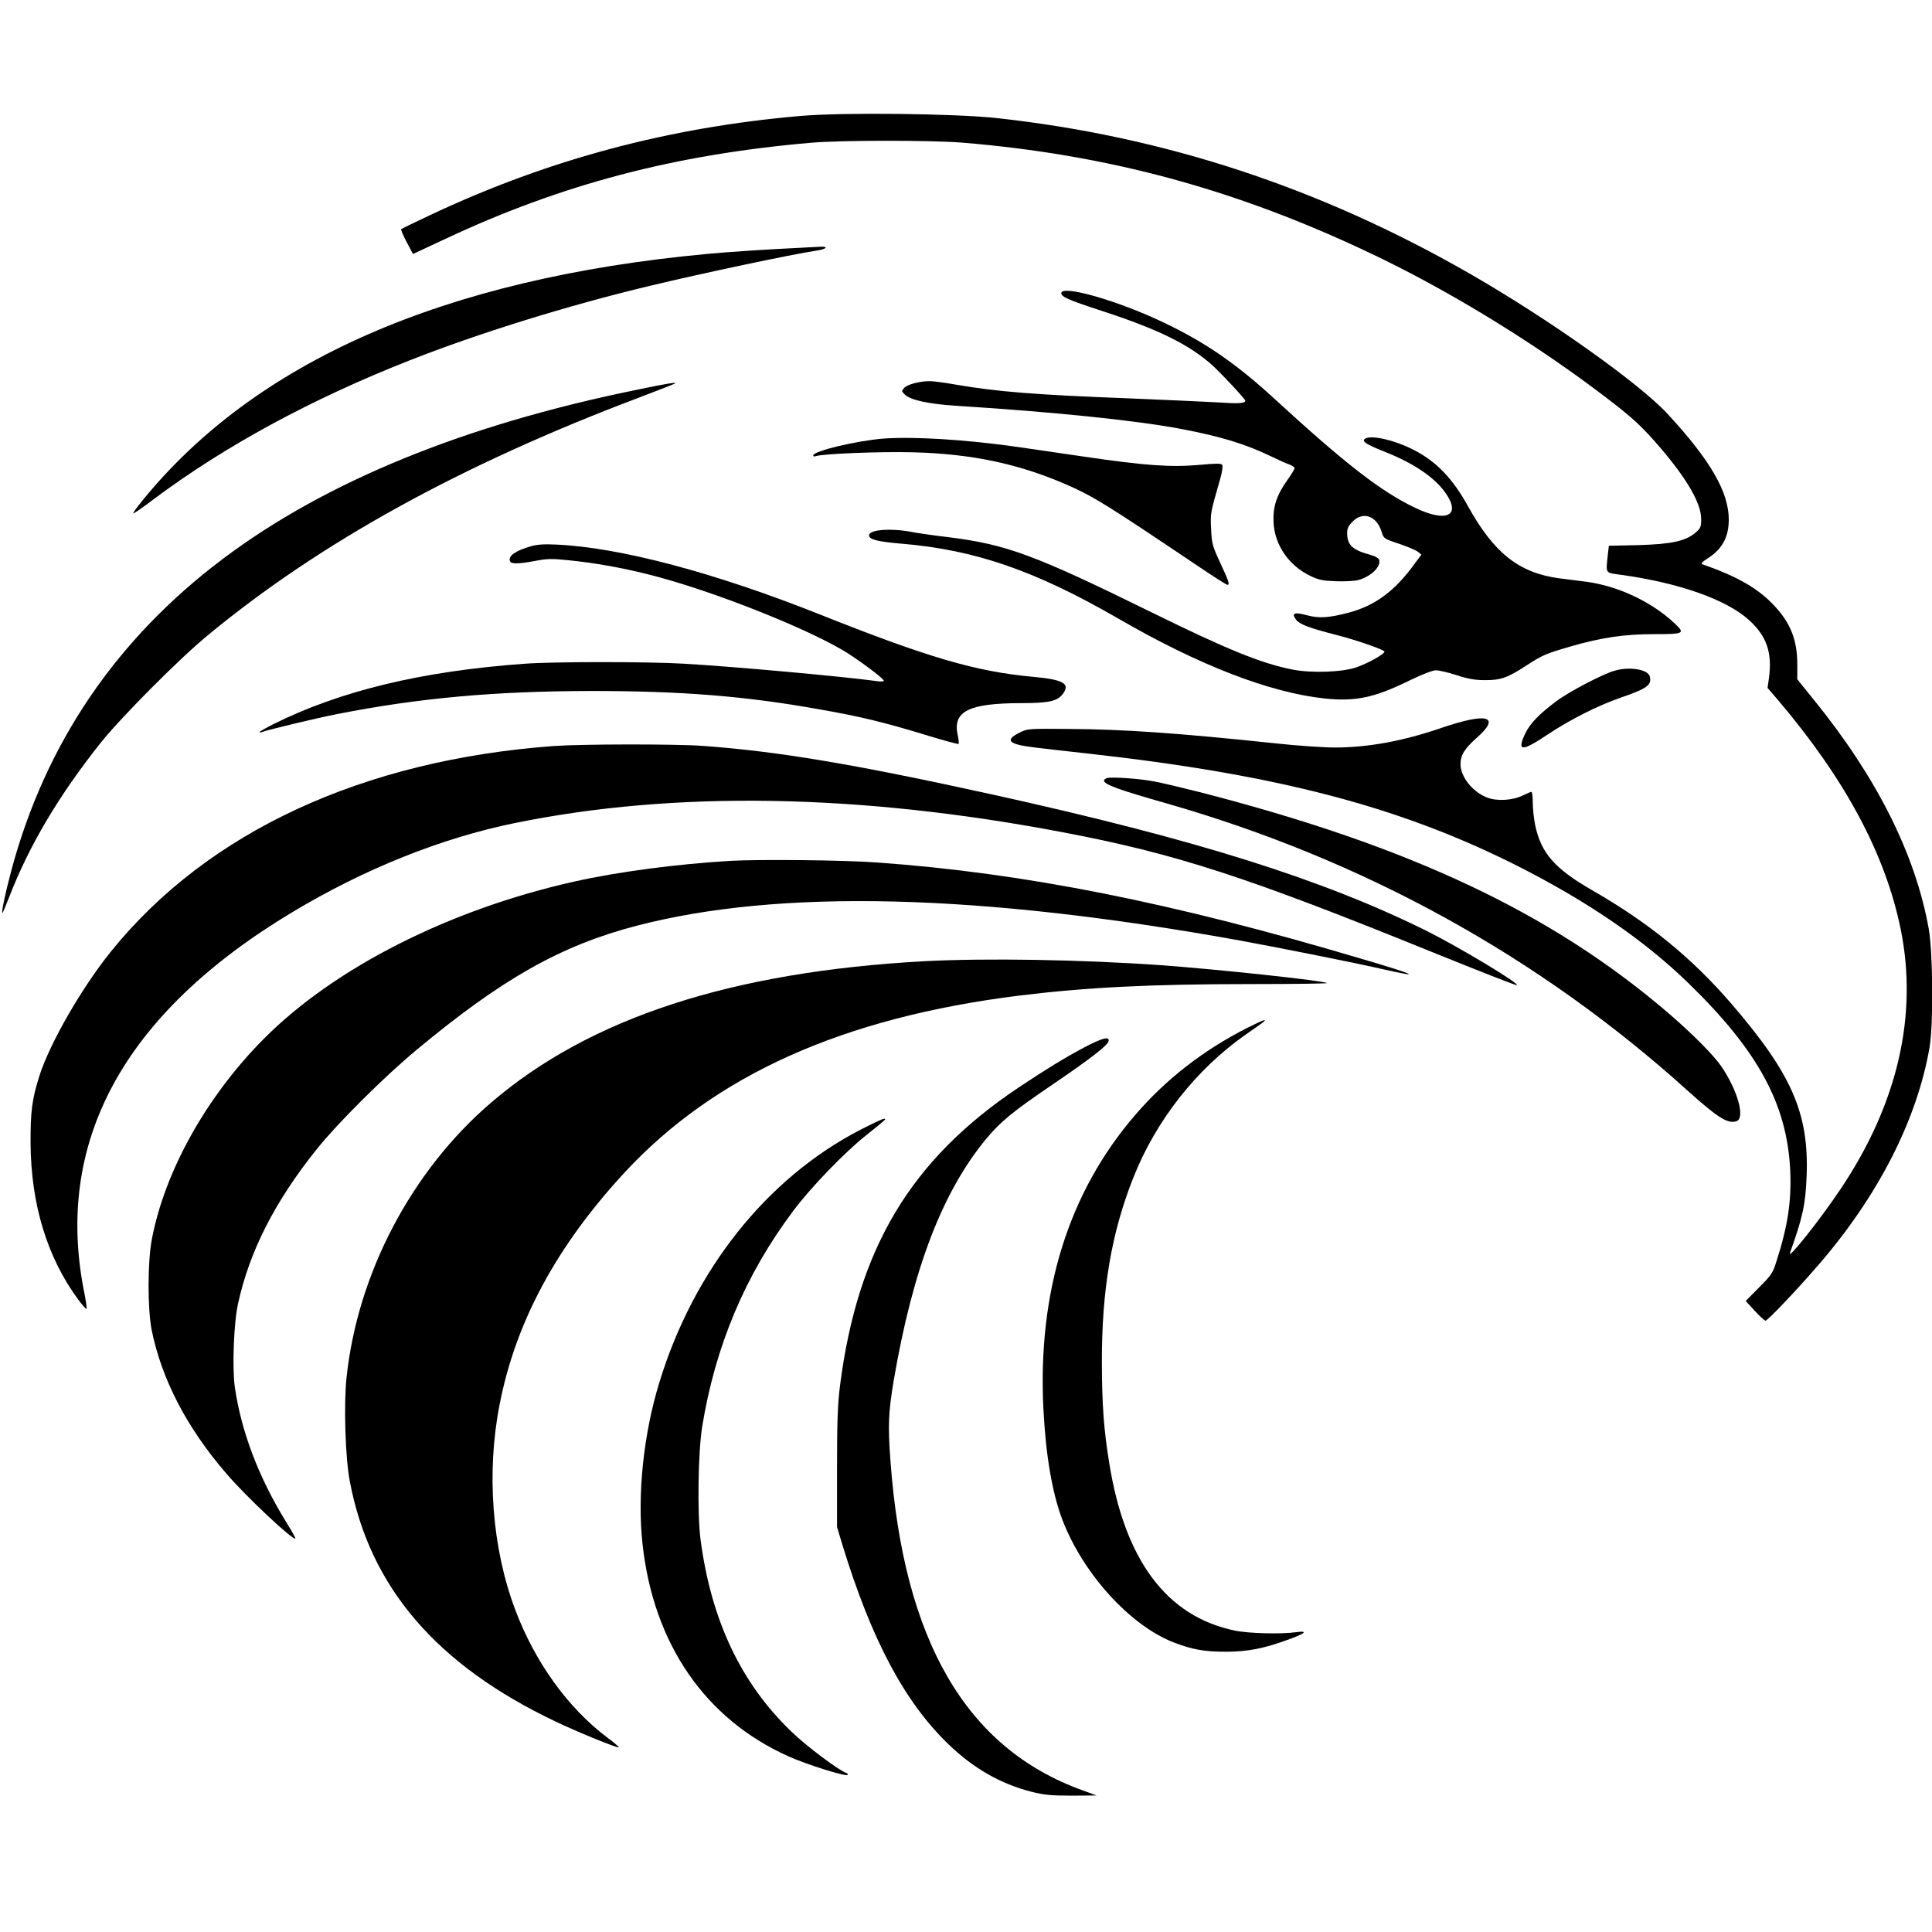
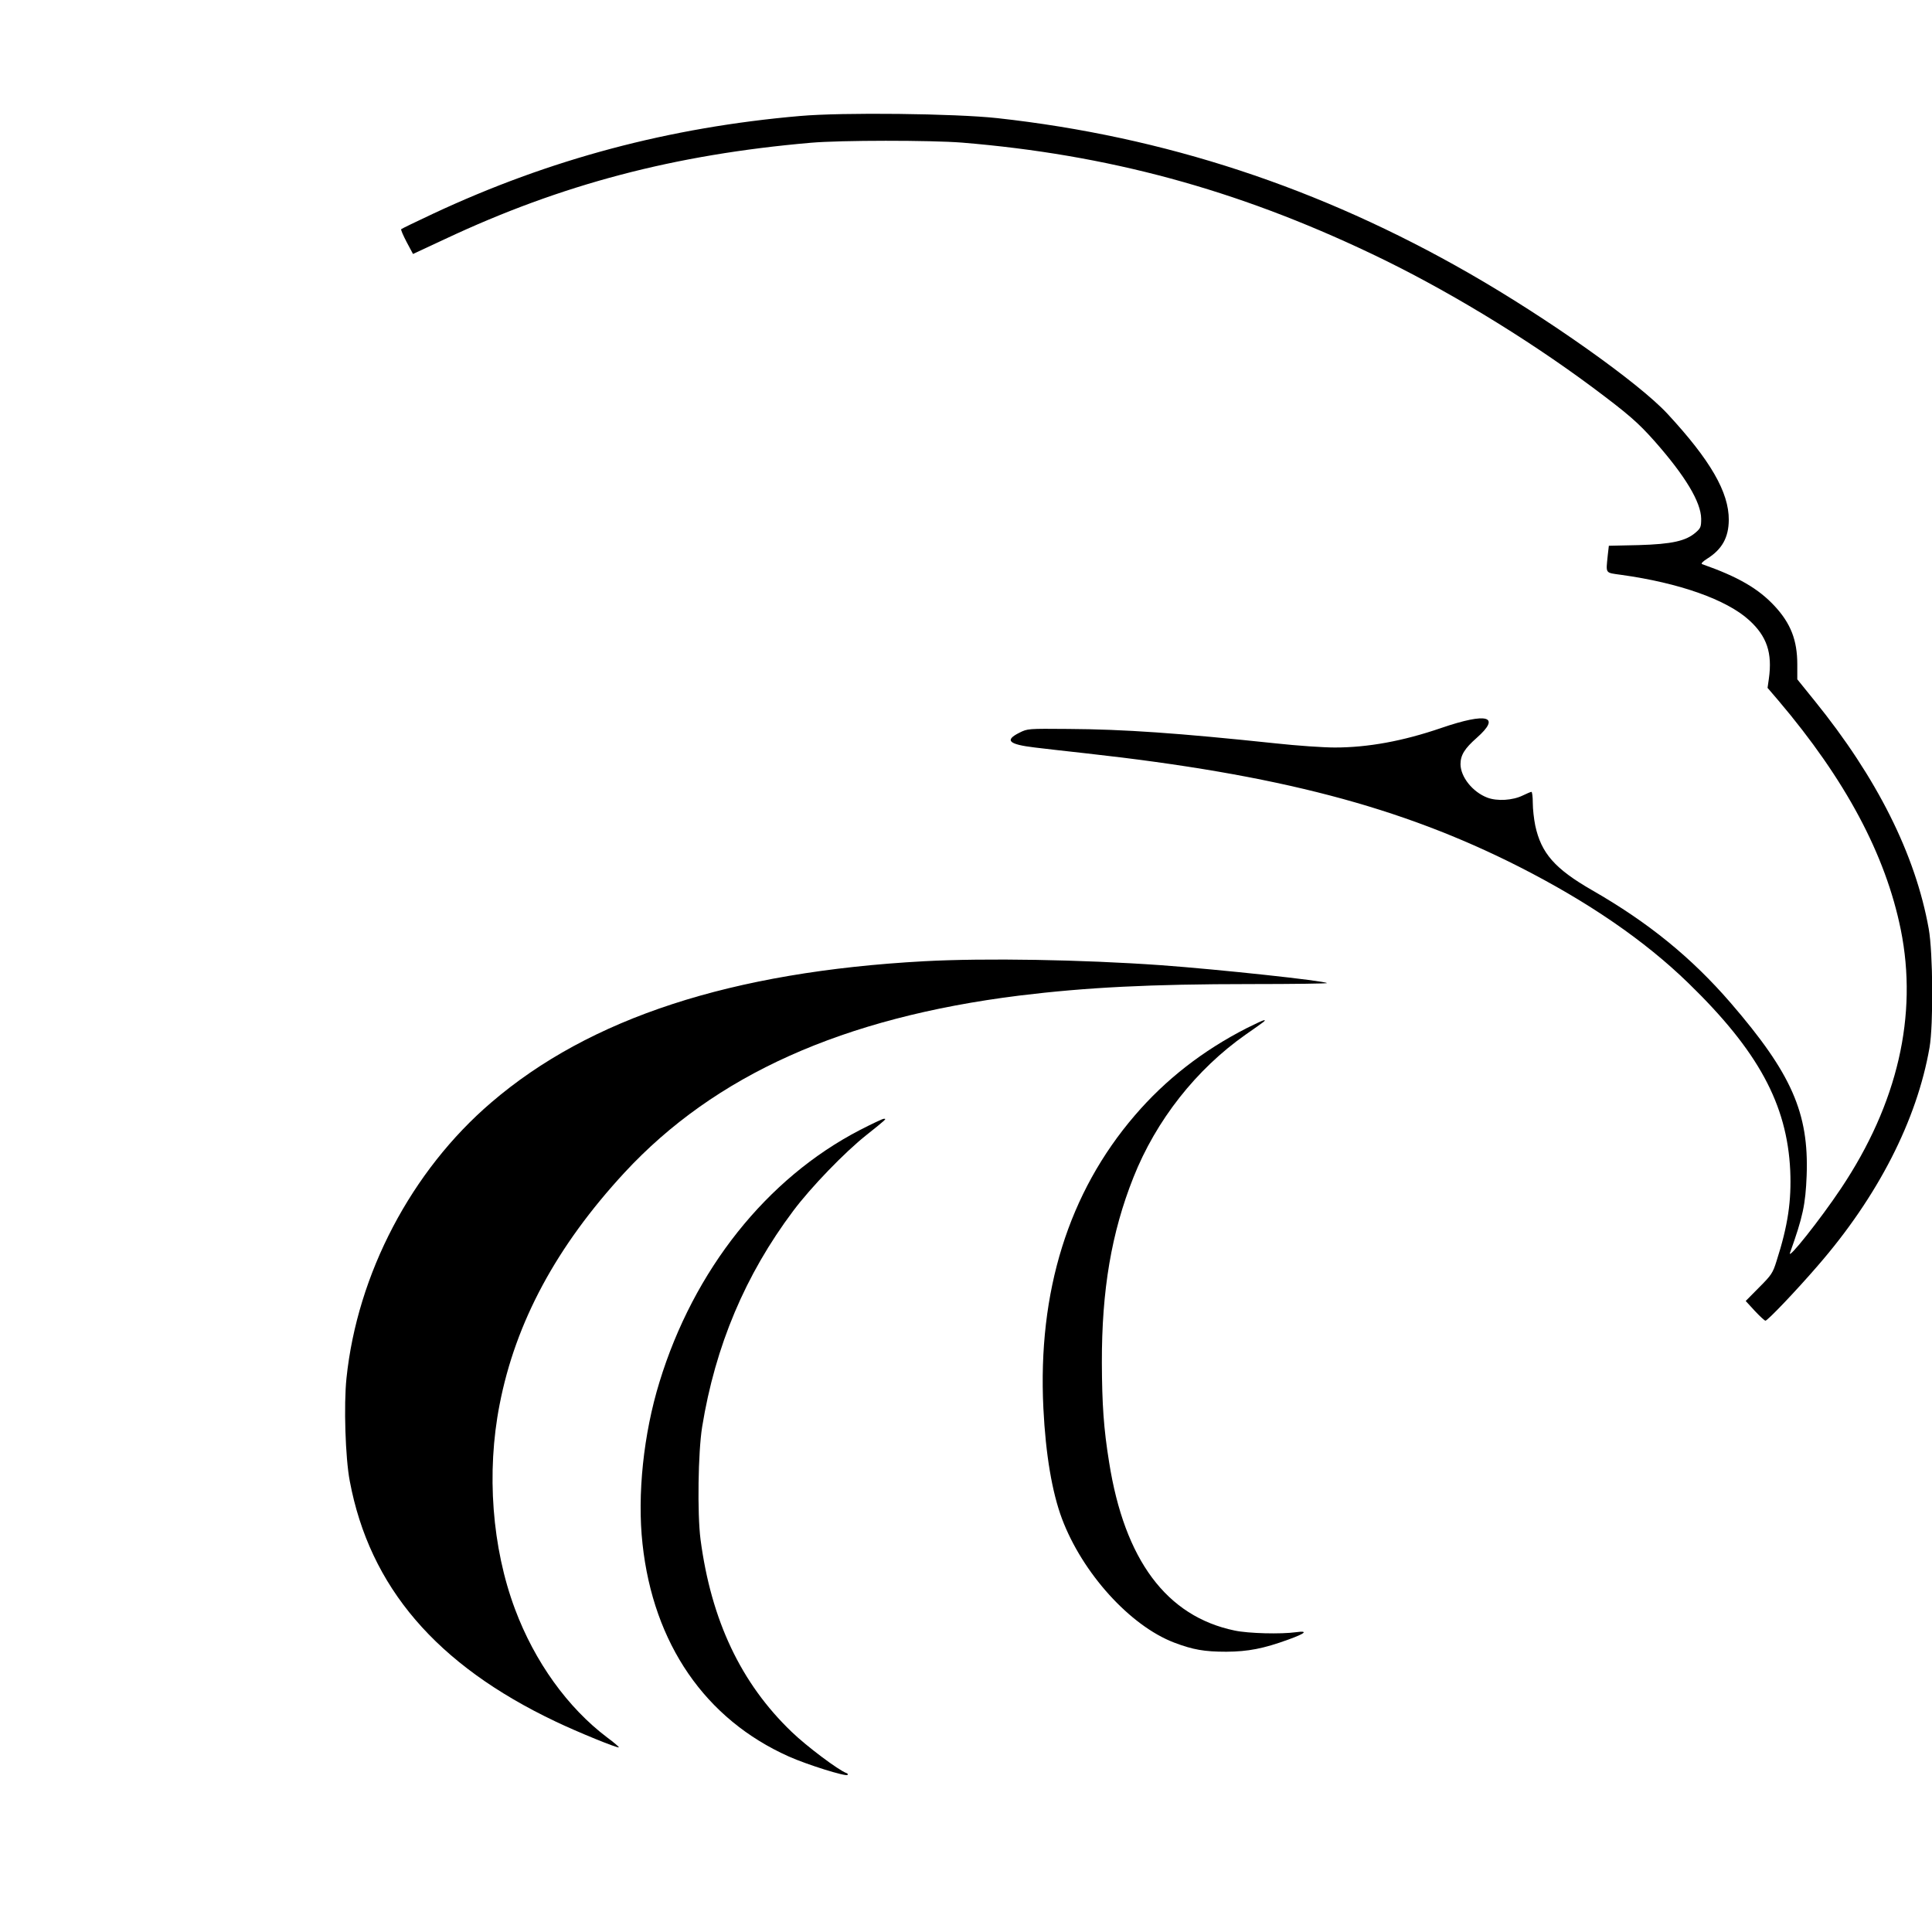
<svg xmlns="http://www.w3.org/2000/svg" version="1" width="1568" height="1568" viewBox="0 0 1176 1176">
  <path d="M487 70.6c-79.6 6.9-152.4 26.3-223.2 59.4-10.5 4.9-19.3 9.2-19.6 9.5-.3.3 1.2 3.8 3.3 7.8l3.9 7.3 19.5-9.1c71.1-33.4 139.8-51.4 222.6-58.6 18.2-1.6 72.8-1.6 92-.1 88.8 7.3 166.8 28.4 249 67.5 44.3 21 93.4 50.7 134.5 81.2 22.1 16.5 28 21.6 38.2 33.1 18.6 21.1 28.2 37 28.3 47.2 0 4.8-.3 5.7-3.2 8.2-6 5.3-14.5 7.2-34.9 7.8l-18.1.4-.7 6.1c-1.1 11.1-1.7 10.2 8.2 11.6 35.4 4.9 64.2 15.1 77.9 27.6 10.8 9.8 14.2 20 12 35.6l-.8 5.6 6.6 7.7c40.8 48.1 65.2 93.7 74.5 139.5 10.5 52.1-1.9 105.9-36.4 157.5-12.6 18.9-33 44.5-31 39.1 7.8-21.8 9.4-29.3 10.1-47 1.4-38.1-9.2-62.1-46.3-105.1-23.9-27.6-49.9-48.8-84.4-68.6-22.6-13-30.9-22.5-34.5-39.3-.8-3.9-1.5-10-1.5-13.8 0-3.7-.4-6.7-.8-6.7-.5 0-2.8 1-5.3 2.2-6.1 3-15.6 3.6-21.6 1.3-8.9-3.4-16.2-12.5-16.3-20.3 0-5.5 2.4-9.5 9.9-16.1 14.9-13.2 6.5-15.6-21.6-6-23.3 8-44.6 11.9-64.8 11.9-6.9 0-23-1.1-35.8-2.5-59.7-6.3-92.6-8.6-126.5-8.8-24.5-.2-24.7-.2-29.7 2.3-9.2 4.6-6.6 7.1 9.4 9 4.7.6 19 2.2 31.6 3.6 116.4 12.9 191.1 32.5 263 68.9 42.3 21.5 76.6 45 103.3 71 42.3 41.1 60 73.6 61.9 114 .8 18.5-1.4 33.5-8.3 55-2.3 7.4-3.1 8.6-10.7 16.2l-8.1 8.2 5.5 6c3 3.2 5.9 5.9 6.5 6 1.2.1 18.5-18 31.8-33.4 36.6-42.1 60.4-88.6 68.1-132.9 2.4-14 2.1-57.8-.5-72.3-8.1-45.2-31.5-91.9-69.5-138.8l-10.5-13v-9.1c0-14.7-4-24.9-13.7-35.4-9.9-10.7-22.3-17.9-44.2-25.6-.9-.3.2-1.5 3-3.3 9.1-5.7 13.1-12.9 13.2-23.6.1-16.8-11.1-36.3-37.3-64.6-17.4-18.8-72.6-57.9-120.5-85.4-91.1-52.3-185.7-83.4-287.5-94.6-25.6-2.8-94.3-3.6-120-1.3z" />
-   <path d="M489.5 150.7c-20.9 1-46.2 2.6-59.5 3.9C270.2 169.5 155.1 220 86.2 305.3c-3 3.7-5.3 6.9-5.1 7.2.3.2 5.9-3.6 12.4-8.6 43.2-32.3 95.8-60.9 155.5-84.4 42-16.6 96.5-33.5 146.5-45.5 32.6-7.8 86.9-19.3 101.8-21.5 5.8-.9 7.3-2.6 2-2.3-2.1.1-6.5.3-9.8.5zM646 178.5c0 2.2 4.6 4.2 25.5 11 33.6 11 52.2 20.2 66.2 32.6 5.8 5.3 20.3 20.8 20.3 21.8 0 1.7-4.2 1.9-17.3 1-7.3-.4-31.2-1.5-53.2-2.4-57.4-2.2-80.4-4-106.4-8.5-6.2-1.1-13.1-2-15.2-2-6.1 0-13.6 2-15.5 4.1-1.7 1.9-1.7 2 .3 4 3.3 3.4 14.4 5.8 31.3 6.9 60.3 3.8 109.4 8.9 137 14.1 24.2 4.6 39.2 9.2 54.7 16.7 4.6 2.2 9.6 4.5 11.3 5 1.6.6 3 1.6 3 2.2 0 .6-2.1 4-4.6 7.5-6.4 9.1-8.7 16.1-8.2 25.5.7 13.7 9.2 26.2 22.3 32.5 5.1 2.5 7.5 3 15.6 3.3 5.2.2 11.3-.1 13.6-.7 7.8-2.1 14.3-8.4 12.7-12.5-.3-.9-2.5-2.1-4.7-2.7-11.5-3.1-14.7-6-14.7-13.5 0-2.8.8-4.4 3.4-7 6.4-6.4 14.8-3.3 17.7 6.7 1.2 3.7 1.4 3.9 10.5 6.9 5.2 1.8 10.3 3.9 11.5 4.9l2.1 1.7-6.1 8.2c-11.2 14.7-22.7 23-38.1 27.1-12.1 3.2-18.1 3.6-25.5 1.6-7.7-2.1-9.7-1.3-6.5 2.8 2.2 2.8 8.1 5 24.5 9.2 12.1 3.1 28.8 8.9 29.2 10.1.4 1.3-9.8 7.1-17.1 9.6-8.6 3-27.3 3.6-38.7 1.4-19.2-3.8-39.6-12.1-85.6-34.7-71.8-35.3-88.4-41.4-123.8-45.9-9.4-1.1-18.8-2.5-21-2.9-13.3-2.8-27.5-1.9-27.5 1.8 0 2.5 5.1 3.8 20.4 5.1 44.5 3.8 80.8 16.4 131.1 45.4 49.3 28.6 92.6 45.3 126.1 48.8 18.7 1.9 30.1-.5 52-11.3 7.3-3.5 13.5-5.9 15.4-5.9 1.8 0 7.5 1.3 12.7 3 7.1 2.3 11.2 3 17.3 3 9.6 0 13.5-1.4 24.8-8.7 10.1-6.6 12-7.4 27.5-11.9 18.9-5.4 32.4-7.4 50.8-7.4 18.1 0 18.8-.4 12.2-6.6-14.1-13.2-34.4-22.7-53.8-25.3-4.4-.6-11.8-1.5-16.5-2.1-24.4-3.3-39.6-15.3-55.4-43.8-9.2-16.7-19.1-27.1-32.6-34.1-11.6-6.1-26.2-9.5-30-7.1-2.5 1.5.3 3.4 11.9 8 17.5 6.9 30.2 15.5 36.8 24.8 10 14 1 18.6-18.3 9.3-20.8-9.9-42.7-26.9-85.9-66.6-23-21.1-41.7-34-67-46.1-28-13.4-62.5-23.3-62.5-17.9zM386.5 237.5c-104.3 21.3-188.8 55.9-251 102.8C70.7 389.1 27.7 452.5 7 529.5c-3.5 13-6.2 25.6-5.6 26.2.2.2 2-4 4.1-9.4C17.5 515 35.9 484 61.4 452c12.1-15.2 47.5-50.8 64.6-64.9 68.3-56.6 154.6-104.2 263-145.1 11.8-4.5 21.6-8.3 21.9-8.6 1-.9-4.3-.1-24.4 4.1z" />
-   <path d="M537.3 267c-16.6 1.4-42.3 7.6-42.3 10.2 0 .6.6.8 1.4.5 3.8-1.5 39.1-2.9 59-2.4 36.8.9 66.2 7.3 96.3 20.8 14.3 6.4 23 11.8 77.1 48.2 9.6 6.5 17.8 11.7 18.3 11.7 1.6 0 1-1.9-4.3-13.3-4.8-10.4-5.2-11.7-5.6-20.7-.5-9.9-.5-9.4 5.7-31.1 1-3.6 1.5-7.2 1.1-7.9-.6-1-3.4-1-14.2 0-17 1.5-33.2.4-70.3-5.1-14.8-2.2-33.1-4.8-40.5-5.9-31.7-4.5-63.2-6.4-81.7-5zM323.2 332.5c-9.2 2.6-14 5.9-12.8 9 .7 1.9 4.7 1.9 15.5-.1 7.2-1.4 10.2-1.4 20-.4 15.8 1.6 31.9 4.4 48.6 8.6 38.7 9.6 101.4 34.6 123 49 10 6.6 20.5 14.7 20.5 15.8 0 .4-1.9.6-4.2.2-19.4-2.7-86.2-8.8-117.3-10.6-22.1-1.3-79.1-1.3-97 0-62.9 4.5-112.8 16.6-153.7 37.1-4.3 2.2-7.8 4.2-7.8 4.5 0 .3.8.3 1.8-.1 3.3-1.3 32.9-8.4 45.7-10.9 49.3-9.7 95.3-13.9 154.5-14 54.2 0 92.9 3 137.8 11 26 4.5 41.1 8.2 68.4 16.6 9.3 2.8 17 4.9 17.3 4.6.3-.3 0-2.8-.6-5.6-3-14.2 6.8-19.1 38.1-19.2 18.2 0 23.1-1.2 26.5-6.4 3.7-5.6-.8-8-18.5-9.6-35-3.2-64-11.7-130-38-63.8-25.4-121.4-40.7-160-42.5-7.6-.4-12-.1-15.8 1zM983 408.2c-7.1 1.9-27.7 12.7-35.5 18.5-10.6 7.9-16.2 13.7-19.1 19.8-5.2 11-2.2 11.2 13.5.7 13.8-9.2 30.8-17.8 44.8-22.6 15.9-5.5 18.9-7.6 17.5-12.9-1.1-4.2-12.2-6.1-21.2-3.5zM337 454.1c-116.4 8.6-210.7 52.3-269.4 125-17.7 21.9-37.1 55.6-43.5 75.4-4.6 14.4-5.6 22.2-5.5 41.5.3 37.2 10.1 69.3 28.9 94.9 2.5 3.4 4.9 6.1 5.2 5.8.2-.3-.3-4.1-1.1-8.4C32.3 695.6 75 617 178 555.2c43.8-26.3 90.4-45 135.3-54.2 97-19.8 209.2-18 333.1 5.5 69.2 13.1 112.3 27.1 226.5 73.5 27.2 11 49.9 19.9 50.4 19.7 2.2-.7-34-22.5-53.8-32.5C806 535.5 728.3 511 604 483.6c-84.2-18.5-130.5-26.3-176.5-29.6-16.4-1.2-73.9-1.1-90.5.1z" />
-   <path d="M673.8 473.6c-1 .3-1.8 1-1.8 1.5 0 2.4 8.8 5.6 38 13.9 120.1 34.4 226.7 93.1 317.5 175.1 18 16.2 24.2 20.1 29.4 18.4 5.6-1.7.9-18.7-9.2-33.5-4.8-6.9-16.9-19.1-31.2-31.5C945 555.9 858.8 515.2 730 482.1c-10.7-2.7-23.2-5.7-27.8-6.5-8.8-1.7-25.6-2.8-28.4-2zM444.5 524c-33 2-68.1 6.6-94.9 12.6-76.1 17-146.1 52.5-189.1 95.8-34.9 35.1-60.3 80.7-68.1 122.1-2.6 13.7-2.6 42.2-.1 55 6.1 30.1 21.4 59.6 45.6 87.6 11.9 13.9 40.6 40.8 41.9 39.4.2-.2-2.2-4.6-5.4-9.7-16.9-27.3-27.6-55.5-31.5-82.7-1.6-11.8-.6-39 2-50.6 7-32 22.5-62.3 47.9-94 12.9-16.1 41.1-44.1 60.7-60.4 52.3-43.5 88-63.6 134-75.6 86.9-22.6 208.4-19.7 367.3 9 24.1 4.4 69.7 13.5 87.2 17.5 24.3 5.5 20.3 3.5-13-6.3-115.5-34.4-205.7-52.3-295-58.7-20.4-1.5-71.7-2-89.5-1z" />
  <path d="M562.5 585.1c-117.2 6.4-203.5 34.5-263.5 86-48.6 41.6-81.5 104.3-88.1 167.8-1.7 16.3-.7 48.5 2 62.6 12.1 64.5 52.7 111.9 125.3 146.4 13.6 6.5 37.9 16.4 38.5 15.7.2-.2-2.9-2.9-7.1-6-24-18.1-44.1-46-56.1-78.1-14-37.3-17.5-83.2-9.4-124.5 9.7-50.2 34.7-96.5 76-141.2 55-59.4 132.9-94.4 240.4-107.8 40.8-5 80-7 140.8-7 25.9 0 46.8-.3 46.4-.6-1.4-1.4-65.5-8.3-101.2-10.9-48.3-3.4-106.6-4.4-144-2.4z" />
  <path d="M758.9 625.8c-26.8 13.7-49.4 31.3-68.1 53.1-40.4 47-59.2 107.3-55.7 178.3 1.4 28.3 5.3 51.1 11.3 67.2 12.5 33.2 41.4 65.1 68.2 75.4 11.6 4.4 18.5 5.6 31.9 5.6 13.3-.1 22.6-1.9 37.7-7.4 10.5-3.8 12.3-5.5 4.8-4.5-9.3 1.3-29.1.8-37.5-1-41.4-8.6-67-42.9-76.4-102.5-3.3-20.4-4.3-35.1-4.4-60.5-.1-44.2 5.8-79.1 19.2-112.8 13.8-34.8 38.3-65.9 68.4-87 12.2-8.5 12.3-8.6 11.1-8.7-.6 0-5.3 2.2-10.5 4.8z" />
-   <path d="M659.5 637.8c-12.1 6.5-22.1 12.6-39.7 24.3-65.5 43.9-97.8 97.8-108.5 181.4-1.4 11.2-1.8 21.3-1.8 50v36l3.2 10.6c17.7 57.9 37.8 95.7 64.4 121.4 15.4 14.9 31.9 24.3 50.6 29.1 8.1 2 11.8 2.4 24.7 2.4l15.1-.1-9-3.3C588 1064 550 998.6 542 889c-1.6-21.5-1.2-29.5 2-48.7 11.6-67.8 29.5-114.7 56.3-147.1 8.7-10.5 16.3-16.7 40.3-33 23.1-15.7 33.7-23.9 34.2-26.5.6-3.1-3.9-1.9-15.3 4.1z" />
  <path d="M523.5 687.8c-56.8 29.4-101.2 85.2-122.1 153.5-9.7 31.5-13.6 68.6-10.3 98.5 6.6 60.8 38.2 106.7 89.1 129.4 11.2 5 34.6 12.3 35.7 11.2.3-.4.1-.9-.6-1.1-4.8-1.7-24.3-16.3-33.4-25.1-30.9-29.6-49-67.9-55.5-117.2-2-15.6-1.5-53 1-68.5 8-49.3 26.3-92.6 55.4-131.4 10.6-14.2 31.4-35.8 44.7-46.3 12.4-9.9 12.2-9.8 10.5-9.8-.8 0-7.3 3.1-14.5 6.8z" />
</svg>